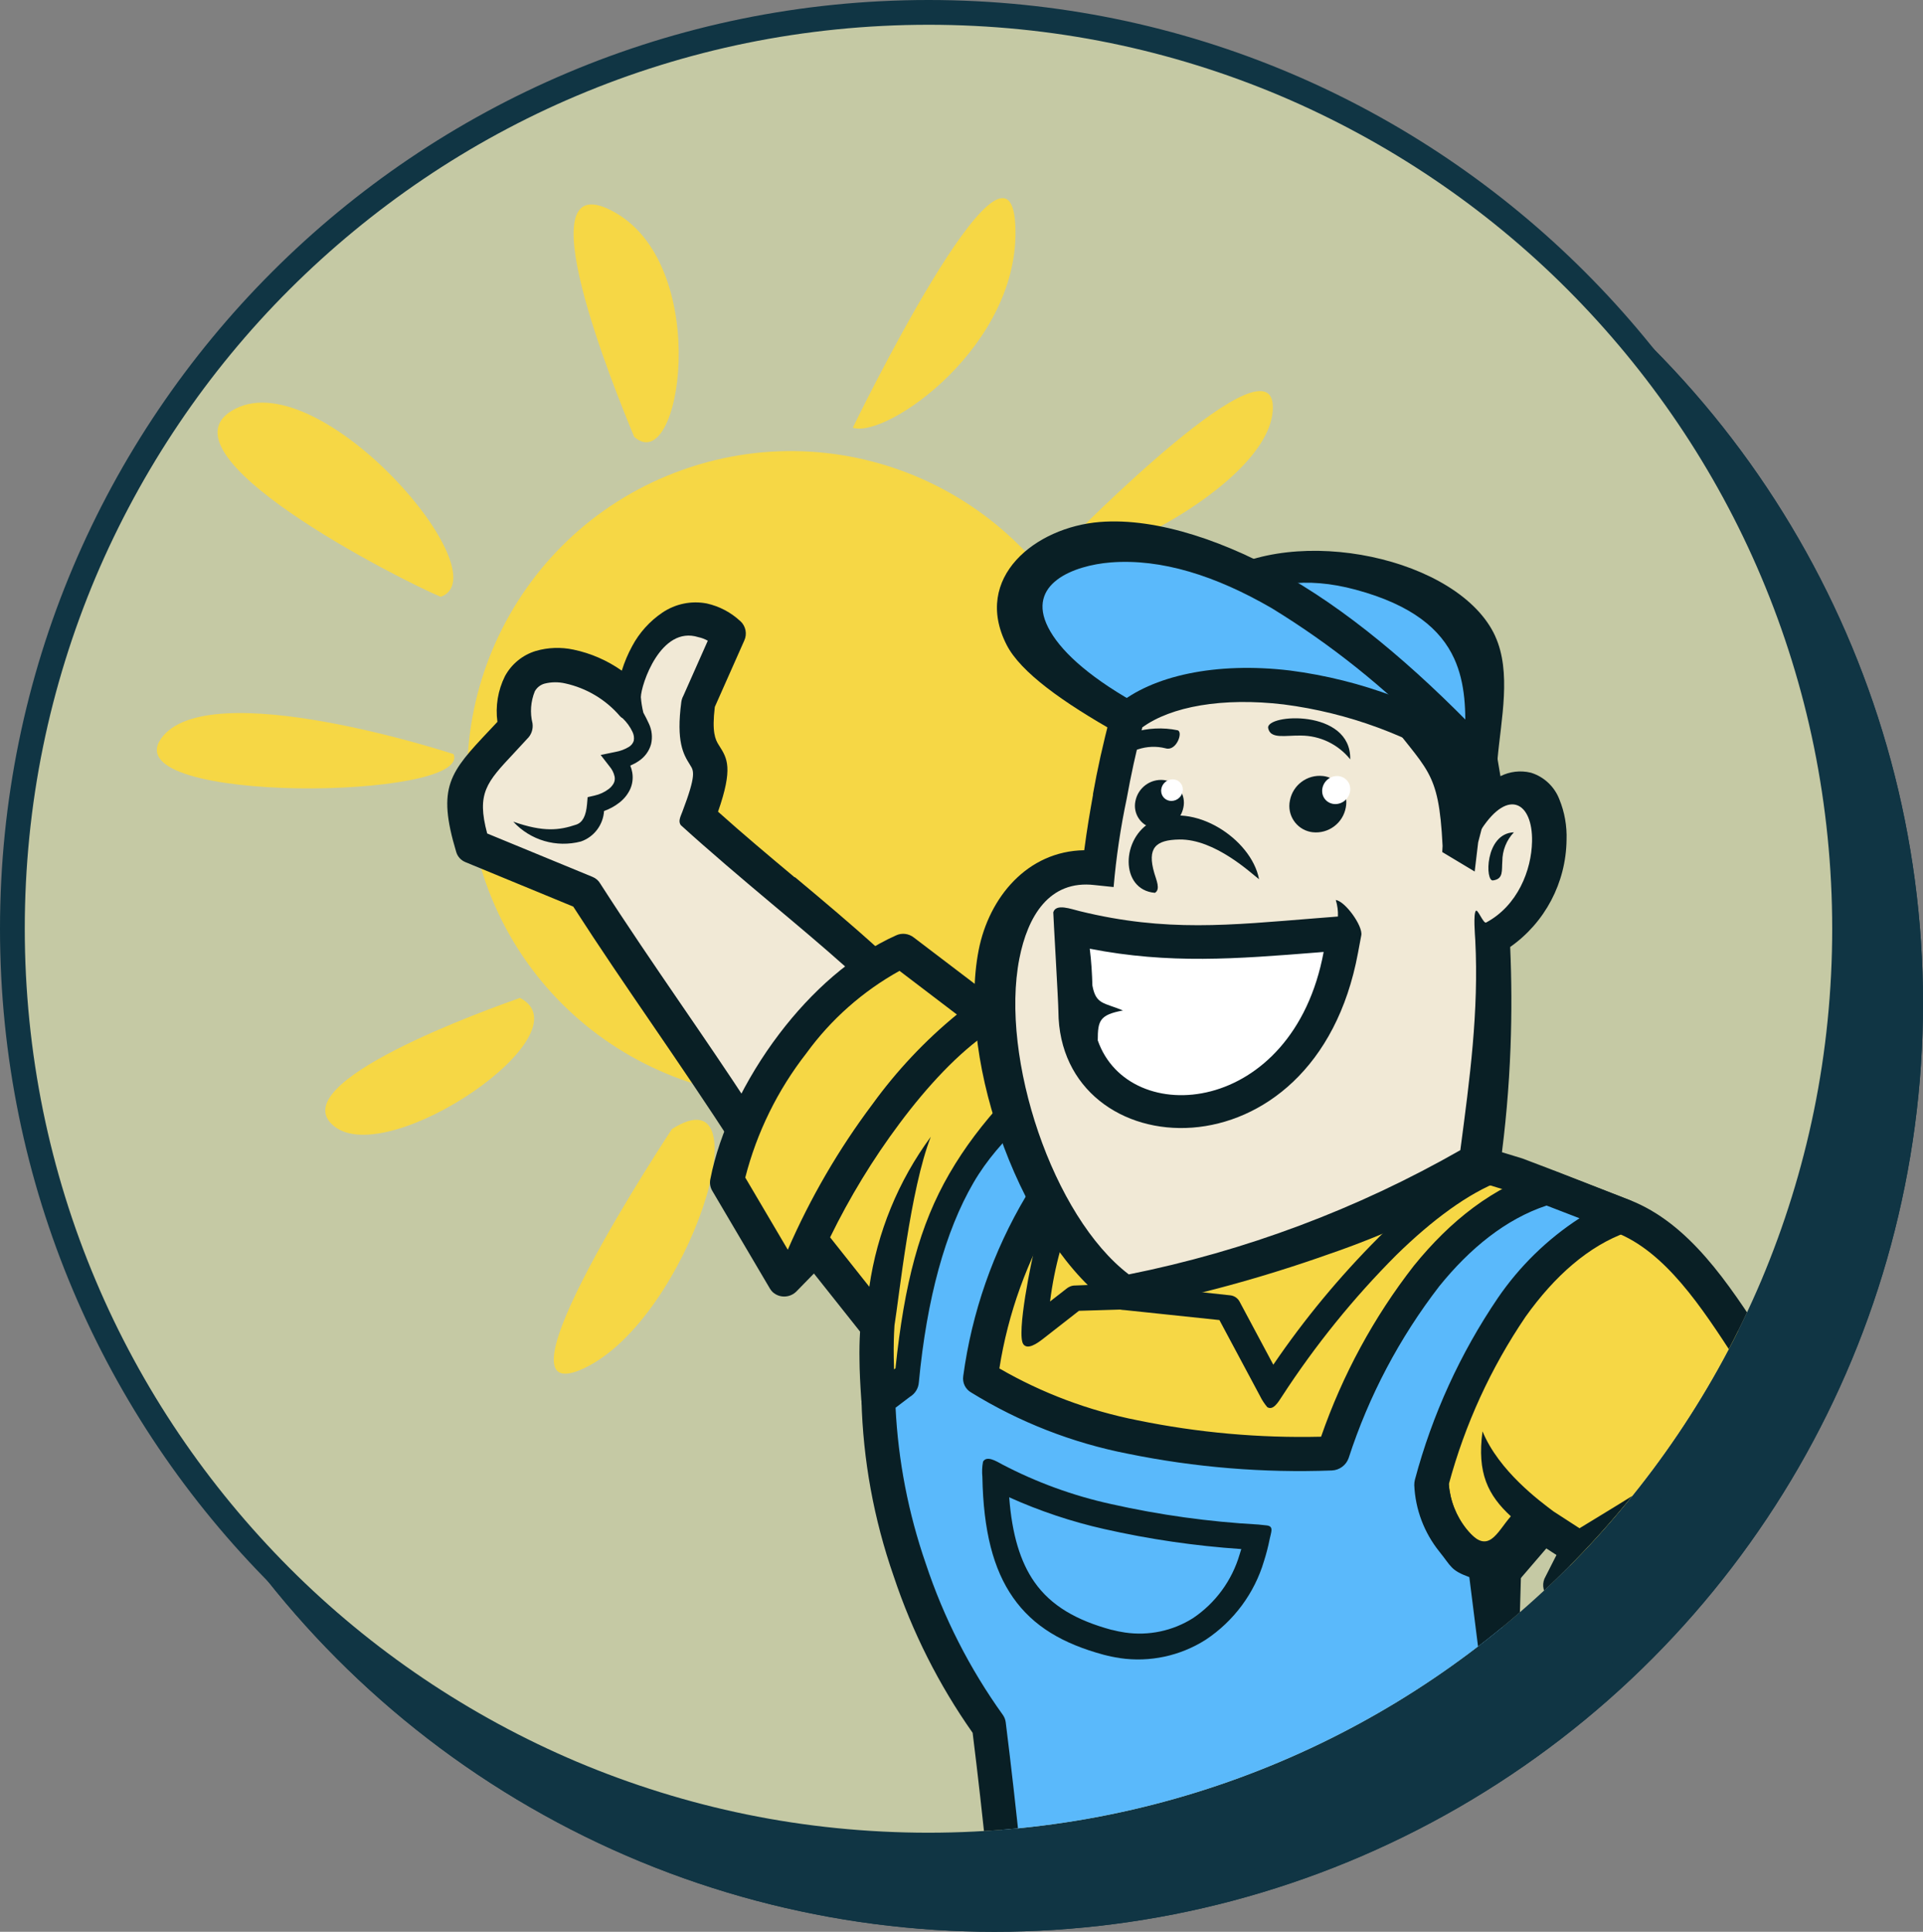
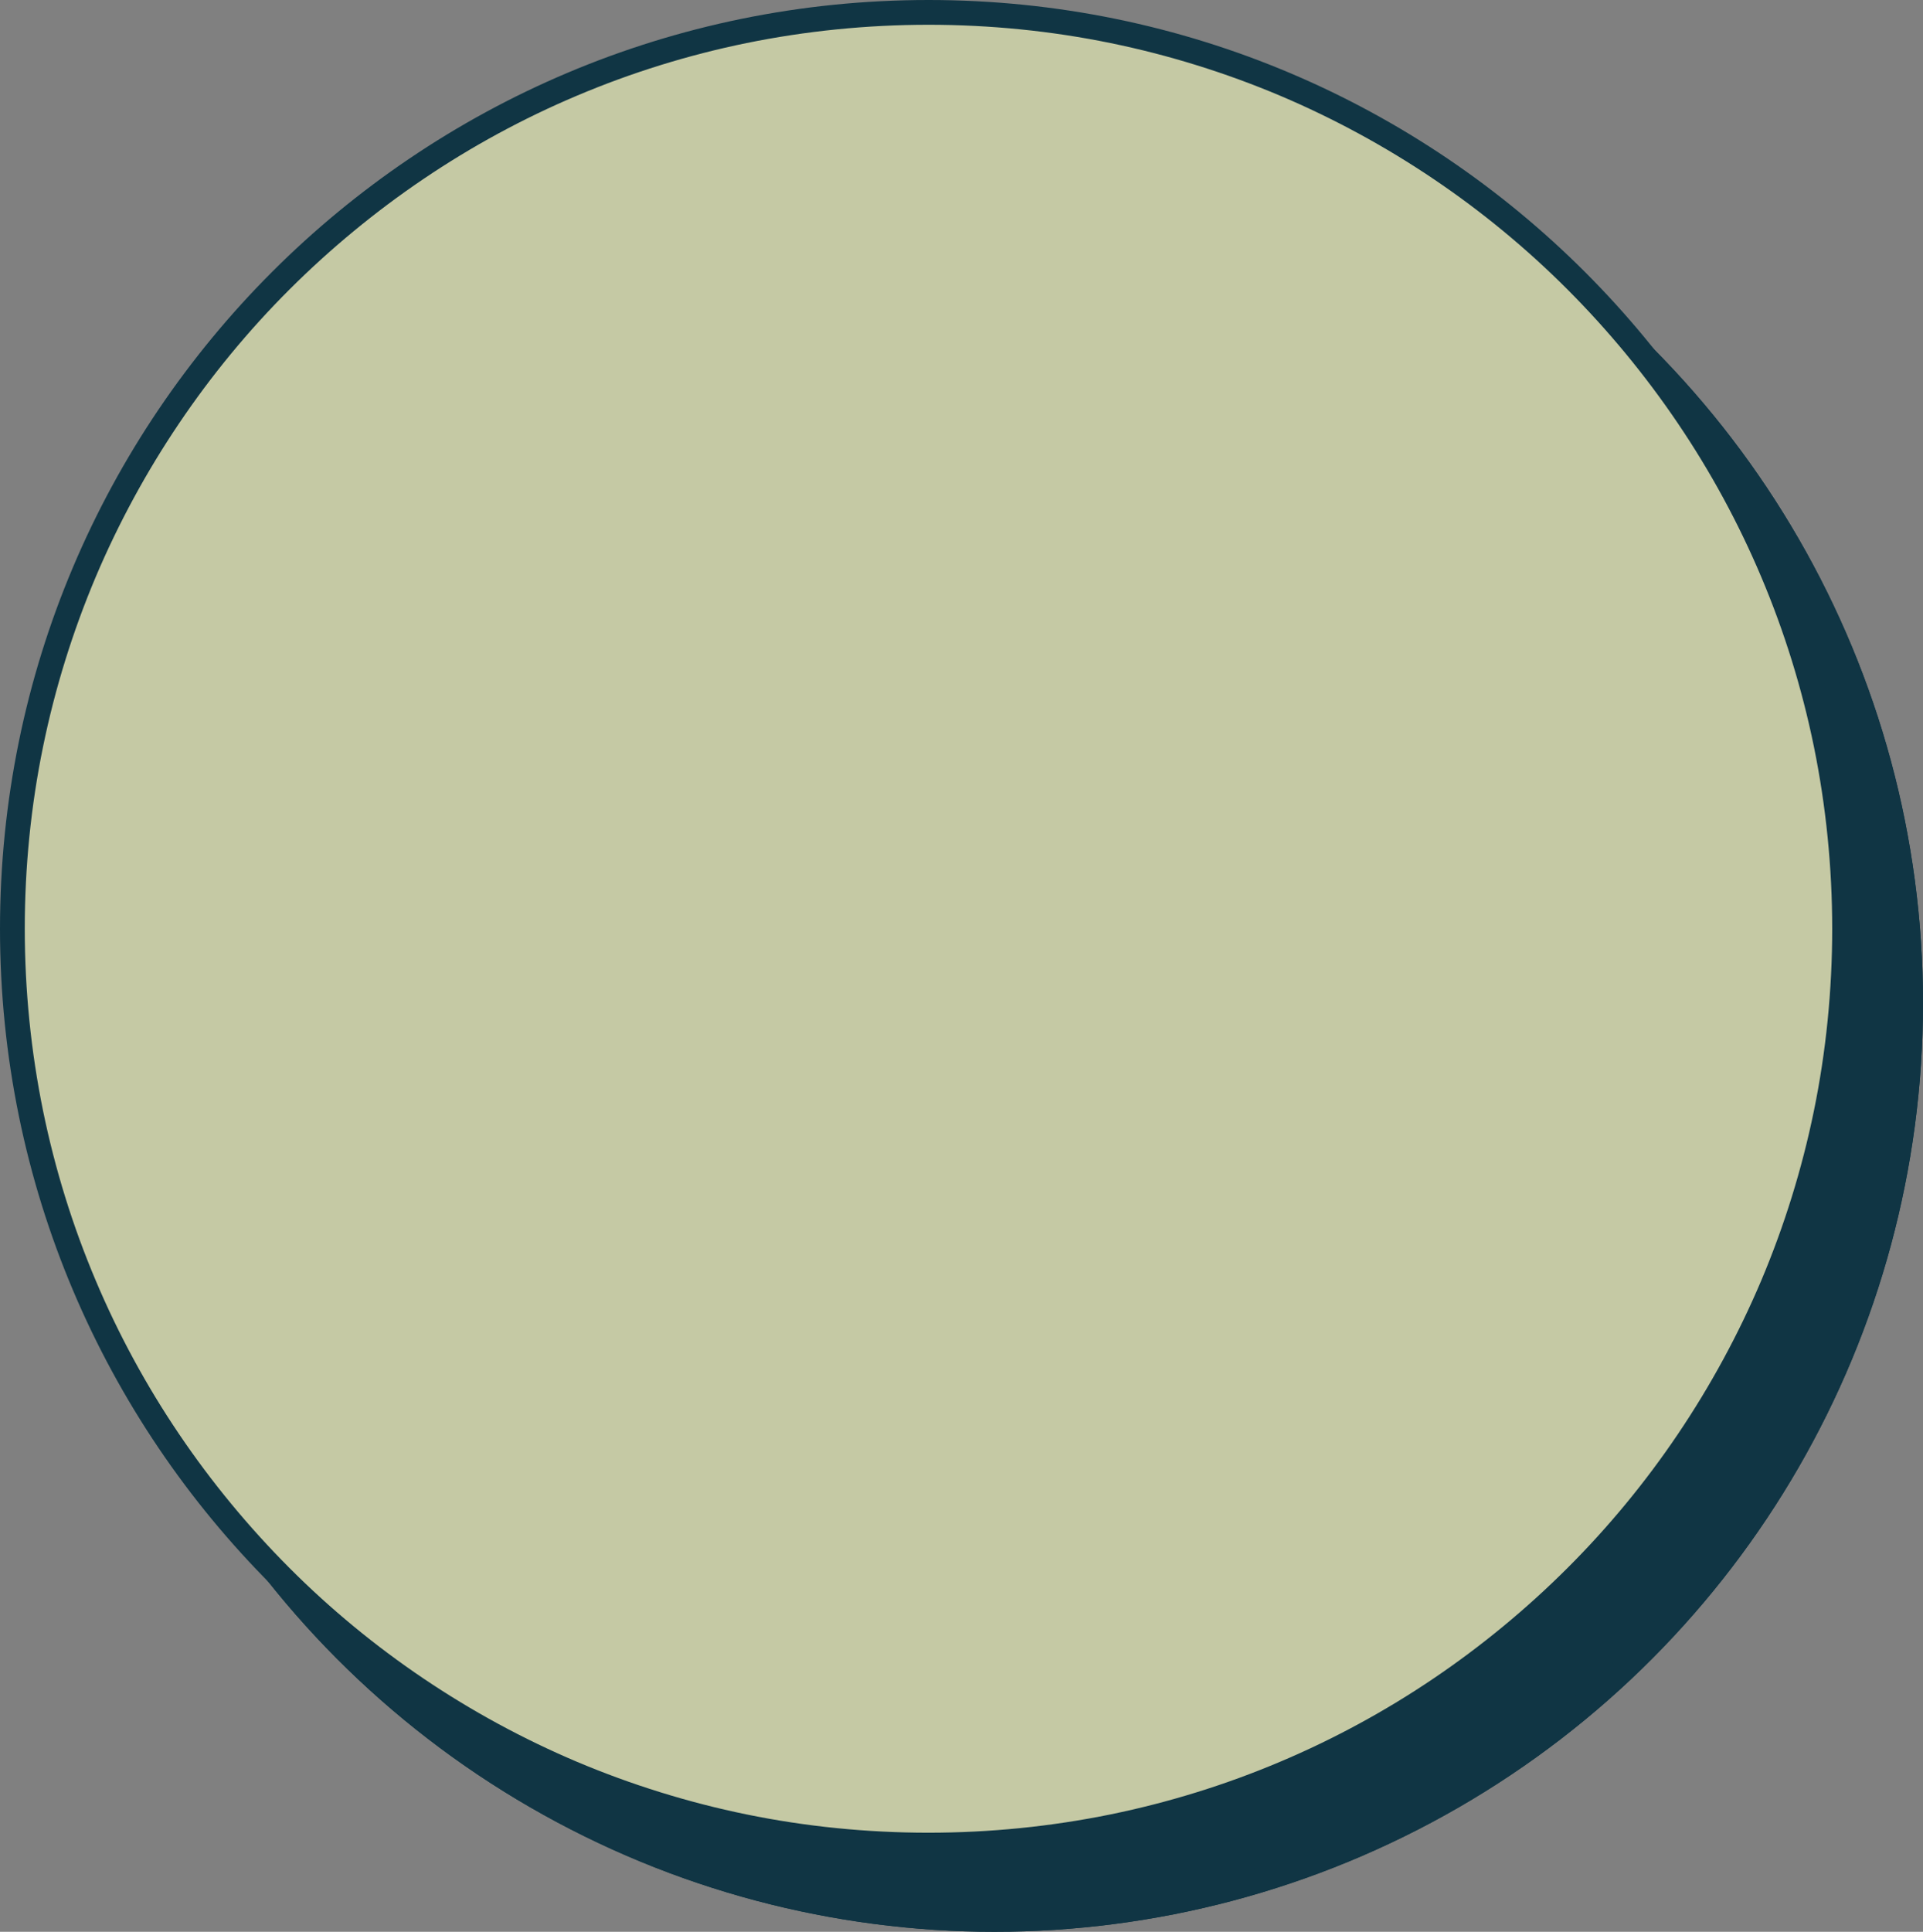
<svg xmlns="http://www.w3.org/2000/svg" id="Layer_1" data-name="Layer 1" viewBox="0 0 233 234">
  <rect x="0" y="0" width="233" height="234" fill="#808080" stroke="none" />
  <defs>
    <style>
      .cls-1, .cls-2 {
        fill: none;
      }

      .cls-2 {
        stroke: #103544;
        stroke-width: 3px;
      }

      .cls-3 {
        fill: #f6d745;
      }

      .cls-3, .cls-4, .cls-5, .cls-6, .cls-7, .cls-8 {
        fill-rule: evenodd;
      }

      .cls-4 {
        fill: #fff;
      }

      .cls-5 {
        fill: #5ab9fb;
      }

      .cls-6, .cls-9 {
        fill: #091f25;
      }

      .cls-10 {
        fill: #c5c9a4;
      }

      .cls-11 {
        clip-path: url(#clippath-1);
      }

      .cls-7 {
        fill: #bc2812;
      }

      .cls-12 {
        fill: #103544;
      }

      .cls-8 {
        fill: #f1e9d6;
      }

      .cls-13 {
        clip-path: url(#clippath);
      }
    </style>
    <clipPath id="clippath">
      <path class="cls-1" d="M3,112.5c0,60.48,49.02,109.5,109.5,109.5s109.5-49.02,109.5-109.5S172.98,3,112.5,3C52.05,3.07,3.07,52.05,3,112.5Z" />
    </clipPath>
    <clipPath id="clippath-1">
-       <rect class="cls-1" x="19" y="24" width="236.1" height="272.07" />
-     </clipPath>
+       </clipPath>
  </defs>
  <circle class="cls-12" cx="120.5" cy="121.5" r="112.5" />
  <circle class="cls-2" cx="120.5" cy="121.5" r="111" />
  <path class="cls-10" d="M112.5,223.5c-7.53,0-15.06-.76-22.37-2.26-7.13-1.46-14.14-3.63-20.83-6.47-6.58-2.78-12.92-6.22-18.85-10.23-5.88-3.97-11.41-8.53-16.43-13.55-5.02-5.02-9.58-10.55-13.55-16.43-4.01-5.93-7.45-12.28-10.23-18.85-2.83-6.7-5.01-13.71-6.47-20.83-1.5-7.31-2.26-14.84-2.26-22.37s.76-15.06,2.26-22.37c1.46-7.13,3.63-14.14,6.47-20.83,2.78-6.58,6.22-12.92,10.23-18.85,3.97-5.88,8.53-11.41,13.55-16.43,5.02-5.02,10.55-9.58,16.43-13.55,5.93-4.01,12.28-7.45,18.85-10.23,6.7-2.83,13.71-5.01,20.83-6.47,7.31-1.5,14.84-2.26,22.37-2.26s15.06.76,22.37,2.26c7.13,1.46,14.14,3.63,20.83,6.47,6.58,2.78,12.92,6.22,18.85,10.23,5.88,3.97,11.41,8.53,16.43,13.55,5.02,5.02,9.58,10.55,13.55,16.43,4.01,5.93,7.45,12.28,10.23,18.85,2.83,6.7,5.01,13.71,6.47,20.83,1.5,7.31,2.26,14.84,2.26,22.37s-.76,15.06-2.26,22.37c-1.46,7.13-3.63,14.14-6.47,20.83-2.78,6.58-6.22,12.92-10.23,18.85-3.97,5.88-8.53,11.41-13.55,16.43-5.02,5.02-10.55,9.58-16.43,13.55-5.93,4.01-12.28,7.45-18.85,10.23-6.7,2.83-13.71,5.01-20.83,6.47-7.31,1.5-14.84,2.26-22.37,2.26Z" />
  <path class="cls-12" d="M112.5,3c-7.43,0-14.86.75-22.07,2.22-7.03,1.44-13.94,3.58-20.55,6.38-6.49,2.74-12.75,6.14-18.6,10.1-5.8,3.92-11.25,8.42-16.21,13.37s-9.46,10.41-13.37,16.21c-3.95,5.85-7.35,12.11-10.1,18.6-2.79,6.61-4.94,13.52-6.38,20.55-1.48,7.21-2.22,14.64-2.22,22.07s.75,14.86,2.22,22.07c1.44,7.03,3.58,13.94,6.38,20.55,2.74,6.49,6.14,12.75,10.1,18.6,3.92,5.8,8.42,11.25,13.37,16.21s10.41,9.46,16.21,13.37c5.85,3.95,12.11,7.35,18.6,10.1,6.61,2.79,13.52,4.94,20.55,6.38,7.21,1.48,14.64,2.22,22.07,2.22s14.86-.75,22.07-2.22c7.03-1.44,13.94-3.58,20.55-6.38,6.49-2.74,12.75-6.14,18.6-10.1,5.8-3.92,11.25-8.42,16.21-13.37s9.46-10.41,13.37-16.21c3.95-5.85,7.35-12.11,10.1-18.6,2.79-6.61,4.94-13.52,6.38-20.55,1.48-7.21,2.22-14.64,2.22-22.07s-.75-14.86-2.22-22.07c-1.44-7.03-3.58-13.94-6.38-20.55-2.74-6.49-6.14-12.75-10.1-18.6-3.92-5.8-8.42-11.25-13.37-16.21s-10.41-9.46-16.21-13.37c-5.85-3.95-12.11-7.35-18.6-10.1-6.61-2.79-13.52-4.94-20.55-6.38-7.21-1.48-14.64-2.22-22.07-2.22M112.5,0c62.13,0,112.5,50.37,112.5,112.5s-50.37,112.5-112.5,112.5S0,174.63,0,112.5,50.37,0,112.5,0Z" />
  <g class="cls-13">
    <g class="cls-11">
      <path id="Path_18247" data-name="Path 18247" class="cls-3" d="M54.94,91.34s-29.87-9.82-35.44-1.85c-5.57,7.98,37.82,7.4,35.45,1.84" />
      <path id="Path_18248" data-name="Path 18248" class="cls-3" d="M82.74,56.9c20.41-7.23,42.82,3.46,50.05,23.87,7.23,20.41-3.46,42.82-23.87,50.05s-42.82-3.46-50.05-23.87c0,0,0,0,0,0-7.23-20.41,3.46-42.82,23.87-50.05,0,0,0,0,0,0" />
      <path id="Path_18249" data-name="Path 18249" class="cls-3" d="M76.84,52.91c-2.2-5.31-13.92-33.88-2.23-27.12s7.87,32.18,2.23,27.12" />
      <path id="Path_18250" data-name="Path 18250" class="cls-3" d="M103.33,51.81s18.95-39.11,19.69-24.57-15.61,25.93-19.69,24.57" />
      <path id="Path_18251" data-name="Path 18251" class="cls-3" d="M129.7,65.27s25.28-25.75,24.51-15.48-28.79,22.6-24.51,15.48" />
      <path id="Path_18252" data-name="Path 18252" class="cls-3" d="M81.42,136.76s-23.2,35.01-10.55,28.93,21.98-36.18,10.55-28.93" />
-       <path id="Path_18253" data-name="Path 18253" class="cls-3" d="M63,120.88c-3.55,1.26-29.14,10.32-22.49,15.56s30.79-11.3,22.49-15.56" />
+       <path id="Path_18253" data-name="Path 18253" class="cls-3" d="M63,120.88s30.79-11.3,22.49-15.56" />
      <path id="Path_18254" data-name="Path 18254" class="cls-3" d="M53.4,72.29c-4.69-1.94-35.38-17.47-24.86-22.79,10.52-5.32,32.33,20.15,24.86,22.79" />
      <path id="Path_18255" data-name="Path 18255" class="cls-8" d="M105.3,116.81c-6.75-6.15-13.94-11.67-20.7-17.82,3.83-10.02-1.22-4.57.01-13.8,1.23-2.78,2.47-5.56,3.7-8.35-5.9-5.23-11.48,1.94-11.57,8.5-4.84-5.75-15.97-7.92-14.28,2.7-5.42,5.93-7.48,6.86-5.19,14.47l13.63,5.61c6.44,10.04,13.32,19.46,19.75,29.51,4.88-6.94,9.76-13.89,14.64-20.83" />
      <path id="Path_18256" data-name="Path 18256" class="cls-9" d="M102.55,117.2c-2.92-2.61-5.97-5.16-9-7.7-3.47-2.91-7.63-6.43-11.07-9.56-.29-.44-.11-.85.2-1.62,1.7-4.46,1.38-4.96.95-5.63l-.07-.12c-.77-1.22-1.64-2.76-1.01-7.53.04-.27.12-.53.25-.76l2.96-6.67c-.36-.2-.74-.35-1.14-.43-4.57-1.45-6.95,5.77-6.97,7.27.05.63.15,1.25.3,1.87.27.51.46.85.68,1.35.36.77.45,1.63.26,2.46-.23.85-.78,1.59-1.52,2.07-.31.21-.65.39-1,.54.11.27.19.55.24.84.12.72.02,1.46-.3,2.11-.3.6-.73,1.12-1.26,1.53-.56.44-1.19.78-1.86,1.02-.11,1.68-1.21,3.14-2.8,3.69-2.97.78-6.12-.14-8.2-2.4,3.67,1.29,5.57,1.05,7.62.36.79-.26,1.2-1.08,1.32-2.49l.07-.84.83-.19c.63-.14,1.22-.41,1.73-.8.25-.19.46-.43.61-.71.12-.25.15-.53.1-.79-.1-.46-.31-.88-.62-1.24l-1.07-1.38,1.79-.37c.58-.1,1.14-.31,1.65-.62.27-.17.47-.42.57-.73.07-.37.01-.75-.16-1.09-.29-.61-.69-1.16-1.18-1.63-.12-.07-.24-.15-.33-.26-1.72-2.01-4.05-3.4-6.64-3.97-.83-.19-1.69-.18-2.51.03-.5.14-.92.48-1.17.93-.5,1.23-.6,2.59-.28,3.88.1.7-.14,1.4-.65,1.88l-1.6,1.73c-3.31,3.53-4.55,4.85-3.24,9.73l12.77,5.26c.39.16.72.44.93.81,3.16,4.92,6.48,9.78,9.8,14.63,2.77,4.04,5.54,8.09,8.28,12.28l11.76-16.73ZM96.32,106.25c3.47,2.9,6.94,5.81,10.37,8.93.8.7.92,1.89.29,2.74l-14.64,20.83c-.16.23-.36.42-.6.58-.91.65-2.17.44-2.82-.46-.01-.02-.02-.03-.03-.05-3.17-4.94-6.51-9.82-9.85-14.71-3.21-4.69-6.42-9.38-9.58-14.29l-13.07-5.39c-.54-.22-.95-.67-1.11-1.22-2.38-7.92-.77-9.65,4.02-14.74l.97-1.03c-.26-1.89.06-3.82.91-5.53.8-1.48,2.15-2.58,3.75-3.06,1.48-.43,3.04-.48,4.55-.16,2.11.44,4.1,1.31,5.86,2.55.32-1.03.74-2.03,1.26-2.98.87-1.63,2.13-3.02,3.65-4.05,1.58-1.07,3.52-1.47,5.39-1.11,1.52.34,2.93,1.08,4.07,2.15h.01c.64.6.83,1.54.46,2.34l-3.57,8.04c-.37,3.06.06,3.95.47,4.6l.07.11c.96,1.51,1.7,2.68-.15,7.98,3.01,2.7,6.15,5.33,9.29,7.96" />
      <path id="Path_18261" data-name="Path 18261" class="cls-3" d="M106.44,169.42c-.25-2.96-.29-5.93-.12-8.89-2.89-3.64-4.57-5.76-7.46-9.4l-3.76,3.85c-2.33-3.96-4.67-7.91-7-11.87,1.91-10,10.75-23.25,21.23-27.92,3.21,2.44,6.42,4.88,9.63,7.32l12.78,3.91,9.49,2.9,42.52,13.01,3.85,1.49,8.97,3.48c8.3,3.22,13.34,13.33,18.56,20.77,1.57-.26,2.11-.36,3.68-.62,2.57,4.76,4.35,9.9,5.26,15.24-11.04,8.65-16.97,12.81-28.55,16.21-2.28-1.73-3.91-4.03-6.48-6.98.73-1.45,1.47-2.9,2.21-4.35l-4.21-2.73c-1.61,1.87-3.22,3.74-4.83,5.62-5.01-1.21-8.6-5.62-8.76-10.77l-25.04,5.01-41.97-15.26ZM141.23,129.32h0Z" />
      <path id="Path_18262" data-name="Path 18262" class="cls-9" d="M104.36,169.59c-.13-1.91-.21-3.48-.22-4.88-.02-1.17,0-2.27.07-3.41l-5.59-7.04-2.07,2.12c-.78.84-2.09.9-2.93.13-.12-.12-.23-.25-.32-.4l-7-11.87c-.26-.44-.34-.96-.22-1.46,1.07-5.55,4.12-12,8.35-17.56,3.88-5.11,8.8-9.53,14.15-11.92.7-.33,1.53-.22,2.14.26l9.27,7.05,64.48,19.72c4.33,1.62,8.65,3.35,12.96,5.02,7.23,2.81,11.97,10.08,16.36,16.83.8,1.23,1.59,2.45,2.39,3.62l2.42-.41c.87-.16,1.73.28,2.12,1.07,1.35,2.62,2.53,5.33,3.51,8.12.84,2.49,1.48,5.04,1.91,7.62.13.84-.24,1.69-.95,2.16-4.51,3.69-9.25,7.08-14.2,10.15-4.7,2.76-9.73,4.9-14.98,6.36-.64.2-1.33.06-1.85-.35-1.82-1.5-3.46-3.2-4.89-5.07-.51-.6-1.04-1.25-1.81-2.13-.56-.67-.64-1.61-.19-2.36l1.32-2.6-1.23-.8-3.59,4.18c-.55.65-1.43.92-2.25.69-2.78-.69-5.27-2.26-7.09-4.48-1.37-1.7-2.32-3.7-2.76-5.83l-22.96,4.6c-.36.07-.74.05-1.09-.08l-41.98-15.26c-.76-.27-1.27-.99-1.27-1.79M95.45,151.39c2.72-6.26,6.17-12.19,10.27-17.65,2.93-4.04,6.36-7.69,10.22-10.85l-6.95-5.29c-4.45,2.47-8.31,5.88-11.3,10-3.47,4.45-5.99,9.57-7.39,15.04l5.16,8.75ZM119.86,124.99c-3.72,2.52-7.5,6.58-10.87,11.1-3.23,4.32-6.04,8.94-8.41,13.79l4.75,5.99c.95-6.58,3.51-12.82,7.45-18.17-2.48,6.32-3.83,19.32-4.4,22.85-.08,1.22-.11,2.46-.09,3.87.01,1.08.06,2.22.13,3.48l40.27,14.64,24.65-4.93c1.06-.14,2.03.61,2.17,1.68,0,.05.01.11.01.16.09,2.11.85,4.13,2.17,5.78,2.65,3.26,3.65.4,5.37-1.56-2.76-2.55-4.12-5.23-3.43-10.29,1.98,4.83,7.02,8.51,8.6,9.7l3.15,2.04,1.48-.9c8.52-5.19,13.76-8.38,20.74-14.65-.07-.07-.13-.15-.19-.23-1.04-1.49-2.09-3.1-3.16-4.73-4.07-6.26-8.46-13-14.53-15.35l-12.73-4.93-63.13-19.32ZM218.12,170.88c-8.21,7.68-13.75,11.05-23.25,16.84l-2.07,1.26-1.28,2.53.99,1.18c1.09,1.39,2.29,2.69,3.57,3.9,4.53-1.34,8.88-3.22,12.95-5.61,4.44-2.75,8.71-5.78,12.77-9.07-.37-1.96-.88-3.89-1.53-5.78-.62-1.78-1.34-3.53-2.15-5.24" />
      <path id="Path_18263" data-name="Path 18263" class="cls-5" d="M196.57,147.3c-10.86,3.85-18.85,17.27-23.12,32.37.16,5.15,3.75,9.56,8.76,10.77-.13,4.69-.27,9.38-.4,14.07,6.95,23.87,13.9,47.75,20.85,71.62-.4,5.4-10,8.13-17.71,6.42-12.22-15.83-24.45-31.67-36.67-47.5-1.93,12.27-3.19,22.79-5.32,35.84-3.41,1.8-15.74,2.81-16.64-.86-2.72-21.77-3.77-39.26-6.49-61.03-9.48-12.99-13.38-29.4-13.39-39.58,1.19-.72,2.37-1.44,3.56-2.16,2-21.14,8.87-29.61,21.74-40.84.83.25,9.48,2.89,9.49,2.9-12.3,8.9-20.41,22.46-22.43,37.51,9.79,6.4,24.93,9.72,42.68,9.2,4.54-13.38,13.4-28.48,26.13-32.21l8.97,3.48" />
      <path id="Path_18264" data-name="Path 18264" class="cls-9" d="M197.16,149.25c-4.67,1.65-8.81,5.33-12.31,10.24-4.21,6.2-7.35,13.05-9.3,20.28.15,2,.9,3.9,2.15,5.46,1.31,1.6,3.11,2.72,5.12,3.2.9.21,1.52,1.04,1.48,1.96l-.39,13.74,20.76,71.33c.08.26.1.54.06.81-.03.41-.11.81-.21,1.21-.73,2.63-2.96,4.64-5.95,5.94-2.95,1.21-6.13,1.79-9.32,1.72-1.63-.02-3.25-.2-4.84-.55-.5-.11-.93-.41-1.21-.83l-33.61-43.53c-.54,3.59-1.06,7.26-1.58,10.93-.89,6.24-1.78,12.54-2.99,19.95-.12.72-.58,1.33-1.23,1.64-.6.3-1.23.54-1.87.73-3.03.82-6.16,1.19-9.29,1.11-3.68-.1-6.98-1.01-8.04-3.2-.12-.24-.2-.48-.27-.74l-.04-.23c-1.36-10.88-2.31-20.73-3.25-30.57-.93-9.63-1.85-19.26-3.18-29.95-4.1-5.82-7.32-12.22-9.57-18.98-2.4-6.88-3.72-14.09-3.9-21.37.01-.8.45-1.53,1.15-1.92l2.97-1.88c1.08-10.33,2.93-17.37,6.53-23.58,3.73-6.43,8.81-11.5,15.42-17.27.55-.49,1.32-.67,2.03-.46l1.14.35c2.72.83,8.8,2.66,9.2,3.08.76.86.68,2.17-.17,2.94-.11.1-.22.19-.34.27-5.79,4.25-10.68,9.61-14.39,15.77-3.46,5.81-5.78,12.23-6.83,18.91,5.19,3,10.85,5.12,16.73,6.28,7.32,1.5,14.78,2.17,22.25,1.99,2.59-7.47,6.38-14.47,11.24-20.71,4.38-5.41,9.68-9.65,15.87-11.46.47-.14.97-.11,1.41.08l8.88,3.44c1.01.4,1.5,1.55,1.1,2.56-.01.04-.03.07-.05.11-.25.57-.72,1.01-1.31,1.22M149.99,233.78h0s36.19,46.88,36.19,46.88c1.11.2,2.23.31,3.35.33,2.59.07,5.16-.39,7.56-1.36,1.78-.77,3.07-1.82,3.41-3.03l.04-.18-20.73-71.22c-.06-.2-.08-.41-.08-.63l-1.7-13.53c-2.29-.84-2.17-1.29-3.63-3.09-1.84-2.29-2.91-5.11-3.04-8.05,0-.23.02-.45.08-.67,2.09-7.85,5.49-15.29,10.05-22.01,2.63-3.84,5.99-7.12,9.89-9.65l-3.99-1.54c-4.96,1.64-9.32,5.22-12.99,9.76-4.83,6.26-8.55,13.3-10.99,20.82-.3.87-1.11,1.47-2.03,1.51-8.3.31-16.6-.37-24.73-2.03-6.72-1.31-13.14-3.82-18.97-7.41-.71-.4-1.09-1.19-.97-1.99,1.04-7.71,3.63-15.13,7.61-21.81,3.39-5.64,7.7-10.66,12.76-14.86-1.61-.39-3.62-.84-4.94-1.25h-.03c-5.81,5.12-10.91,8.9-14.17,14.51-3.41,5.88-5.64,13.98-6.61,24.17-.05.72-.45,1.37-1.07,1.74l-1.75,1.33c.32,6.43,1.55,12.79,3.66,18.88,2.17,6.55,5.32,12.73,9.34,18.33.19.27.31.58.35.91,1.36,10.88,2.31,20.73,3.25,30.57.93,9.72,1.87,19.44,3.21,30.24.4.63,2.33.93,4.62.99,2.69.08,5.37-.24,7.96-.93l.17-.05c1.04-6.46,1.91-12.58,2.77-18.64.68-4.8,1.36-9.57,2.23-15.13-3.56-4.78-6.59-9.93-9.04-15.36,7.12,6.61,11.41,11.37,12.93,13.46" />
      <path id="Path_18265" data-name="Path 18265" class="cls-7" d="M194.03,246.23l58.99-15.17-.29,24.09-57.18,17.67-1.52-26.6Z" />
      <path id="Path_18266" data-name="Path 18266" class="cls-9" d="M193.75,244.19l58.87-15.13c1.04-.29,2.11.31,2.4,1.35.01.05.02.09.03.14.03.14.04.28.04.42l-.29,24.09c-.02.96-.66,1.79-1.58,2.08l-57.18,17.67c-1.03.34-2.14-.21-2.48-1.23-.01-.04-.03-.09-.04-.13l-.06-.38-1.52-26.6c-.04-1.1.72-2.06,1.79-2.27M250.91,233.71l-54.7,14.06,1.28,22.32,53.19-16.44.23-19.94Z" />
      <path id="Path_18268" data-name="Path 18268" class="cls-9" d="M194.26,274.53l-12.39-8.81c-.5-.36-.8-.92-.81-1.54l-1.76-24.38c-.03-.5.11-1,.41-1.41l3.35-4.64c.58-.84,1.67-1.15,2.61-.75l5.01,2.26c.46.21.82.59,1,1.05l4.23,8.93c.11.23.17.48.18.74l1.53,26.6c.04,1.16-.81,2.16-1.96,2.3-.5.06-1-.07-1.4-.36M185.15,262.81l8.07,5.74-1.24-21.71-3.82-8.07-2.82-1.27-1.83,2.54,1.64,22.78Z" />
      <path id="Path_18269" data-name="Path 18269" class="cls-7" d="M253.02,231.06l-5.69-8-57.6,14.1,4.3,9.06,58.99-15.16Z" />
      <path id="Path_18270" data-name="Path 18270" class="cls-9" d="M249.54,229.85l-3.16-4.44-53.65,13.13,2.5,5.27,54.31-13.96ZM249.05,221.8l5.68,7.99c.16.22.27.48.33.75.2,1.14-.51,2.24-1.64,2.52l-58.99,15.16c-.91.25-1.87-.18-2.29-1.03l-4.24-8.94c-.1-.19-.18-.39-.22-.6-.19-1.14.54-2.24,1.67-2.51l57.6-14.1c.78-.2,1.61.09,2.09.75" />
      <path id="Path_18271" data-name="Path 18271" class="cls-4" d="M247.33,223.07l-6.34-1.71-56.27,13.54,5.01,2.26,57.6-14.1Z" />
-       <path id="Path_18272" data-name="Path 18272" class="cls-9" d="M241.64,219.35l6.29,1.7c.74.17,1.31.77,1.45,1.52.19,1.14-.54,2.24-1.67,2.51l-57.53,14.08c-.46.13-.95.09-1.39-.1l-5.01-2.26c-.57-.26-.98-.79-1.09-1.41-.18-1.14.55-2.23,1.68-2.5l56.19-13.52c.36-.1.73-.11,1.09,0" />
      <path id="Path_18273" data-name="Path 18273" class="cls-9" d="M232.28,227.85l-4.44,1.09c-1.03.28-2.1-.33-2.39-1.36l-1.48-4.79-21.36,4.87-.4,5.86c-.08.97-.77,1.78-1.72,2l-4.32,1-.7-4.04,2.71-.62.4-5.75c.03-1.02.74-1.89,1.74-2.12l24.77-5.65c1-.25,2.03.33,2.34,1.32l1.48,4.82,2.61-.64.75,4.03Z" />
      <path id="Path_18276" data-name="Path 18276" class="cls-8" d="M220.27,186.06c1.44,6.97,2.89,13.94,4.33,20.91,2.15,2.74,4.3,5.48,6.45,8.22.09,2.82.18,5.65.27,8.47-.97,2.7-4.38,4.4-8.56,5.42-1.44,1.2-2.97,4.42-4.41,5.62l-6.27-2.57c-.77-1.46-1.54-2.91-2.31-4.37-4.68,0-8.7-6.69-3.39-12.07l5.24-1.8c.02-.26.03-.51.05-.77-3.95-5.21-7.9-10.42-11.84-15.63,7.31-3.16,13.56-6.24,20.46-11.44" />
      <path id="Path_18277" data-name="Path 18277" class="cls-9" d="M222.31,185.53l4.24,20.46,6.17,7.86c.28.36.43.82.41,1.28l.27,8.35c0,.26-.03.53-.12.78-.72,1.82-2.03,3.34-3.72,4.31-1.81,1.08-3.77,1.89-5.82,2.38-.53.65-1.02,1.32-1.47,2.03-.73,1.21-1.62,2.32-2.64,3.29-.6.51-1.42.65-2.15.37l-6.27-2.57c-.44-.18-.8-.52-1.01-.96l-1.78-3.36c-1.53-.29-2.94-1.04-4.05-2.14-1.78-1.76-2.71-4.21-2.57-6.71.2-2.51,1.32-4.86,3.15-6.6.26-.27.59-.47.95-.57l2.81-.96-10.57-13.95c-.66-.94-.45-2.23.47-2.92.15-.12.31-.21.49-.29,3.6-1.56,6.93-3.09,10.2-4.87,3.42-1.85,6.7-3.96,9.8-6.3.88-.71,2.16-.57,2.86.31,0,.01.02.02.03.03.16.23.28.48.34.76M222.58,207.51l-3.71-17.93c-2.49,1.74-5.08,3.33-7.75,4.78-2.62,1.42-5.26,2.69-8.02,3.93,3.98,5.25,8.88,10.46,11.36,16.61-.72.4-1.48.72-2.27.97l-4.71,1.62c-.88.93-1.42,2.14-1.53,3.41-.04.69.07,1.38.32,2.02.25.62.62,1.18,1.1,1.65.71.7,2.34,2.23,2.85-.44.71,0,1.06,1.95,1.4,2.61l1.98,3.75,4.27,1.75c.31-.42.64-.91.97-1.41.71-1.16,1.56-2.23,2.52-3.19.28-.27.63-.46,1.01-.55,1.79-.38,3.51-1.05,5.1-1.96.73-.41,1.33-1.01,1.75-1.73l-.24-7.34-6.06-7.72c-.19-.24-.31-.52-.37-.81" />
      <path id="Path_18278" data-name="Path 18278" class="cls-3" d="M181.35,141.6c-8.52,3.23-18.91,14.04-27.28,26.73l-5.27-9.87-12.61-1.88-6,.69-4.79,3.74c.29-6.66,2.09-13.16,5.27-19.02l50.68-.4Z" />
      <path id="Path_18279" data-name="Path 18279" class="cls-9" d="M181.82,143.05c-3.89,1.48-8.25,4.68-12.65,8.99-5.19,5.2-9.82,10.93-13.82,17.08-.48.74-1.09,1.77-1.8,1.33-.34-.41-.64-.85-.87-1.33l-4.93-9.22-12.06-1.27-4.96.15-4.42,3.45c-.7.54-1.8,1.28-2.31.61-.89-1.18,1.01-10.39,1.46-12,.92-3.31,2.21-6.5,3.86-9.51.29-.53.83-.86,1.43-.87l50.69-.4c.8-.02,1.46.62,1.48,1.42,0,.04,0,.08,0,.12-.04.66-.46,1.23-1.08,1.46M167.06,149.88c2.48-2.47,5.18-4.71,8.07-6.68l-43.57.34c-1.3,2.54-2.34,5.2-3.1,7.94-.56,2.02-.97,4.09-1.23,6.17l2.04-1.59c.24-.19.53-.31.83-.34l5.59-.22c.14-.02.29-.02.44,0l12.99,1.41c.46.07.85.34,1.07.75l4.09,7.65c3.77-5.54,8.05-10.7,12.79-15.44" />
      <path id="Path_18280" data-name="Path 18280" class="cls-5" d="M179.35,92.11c.84-9.28.61-18.63-14.44-22.69-13.25-3.58-22.1,3.46-28.33,17.61l42.77,5.08" />
      <path id="Path_18281" data-name="Path 18281" class="cls-9" d="M177.46,89.78c.21-3.58.09-7.06-1.27-10.02-1.61-3.51-5.05-6.48-11.93-8.33-6-1.62-10.96-.87-15.08,1.85-3.71,2.46-6.86,6.56-9.56,12.01l37.83,4.49ZM181.16,77.05c2.01,4.38.71,10.11.28,14.98l-.03.33c-.21,1.14-1.26,1.93-2.41,1.82l-42.74-5.08c-1.07-.11-1.86-1.06-1.75-2.13.02-.23.09-.46.19-.67,3.28-7.46,7.32-13.08,12.35-16.42,9.89-6.55,29.78-2.31,34.12,7.18" />
      <path id="Path_18282" data-name="Path 18282" class="cls-5" d="M179.35,92.11c-14.83-15.82-30.72-27.19-44.83-26.05-11.27.91-16.76,10.39,2.06,20.97l42.77,5.08" />
      <path id="Path_18283" data-name="Path 18283" class="cls-9" d="M173.68,89.33c-5.85-6.02-12.43-11.28-19.59-15.66-6.76-3.92-13.37-6.03-19.53-5.54-4.5.36-10.24,2.6-7.56,7.87,1.35,2.66,4.58,5.74,10.32,9.01l36.35,4.32ZM156.34,70.05c8.2,4.77,16.5,12.01,24.49,20.51.48.46.7,1.14.57,1.79-.21,1.14-1.26,1.93-2.41,1.82l-42.78-5.08c-.26-.03-.51-.12-.73-.24-6.68-3.76-11.83-7.42-13.52-10.75-4.14-8.14,3.48-14.24,11.3-14.87,7.05-.57,15.65,2.5,23.08,6.82" />
      <path id="Path_18284" data-name="Path 18284" class="cls-8" d="M136.58,87.03c-1.63,6.24-2.8,12.6-3.51,19.01-19.75-2.58-12.88,39.44,3.12,50.53,11.58-2.18,30.54-7.51,43.51-15.49,1.25-9.09,1.63-18.28,1.14-27.45,10.53-5.46,7.9-24.32-.57-16.06-.3-1.83-.61-3.65-.91-5.47-16.74-11.1-35.63-11.16-42.77-5.08" />
      <path id="Path_18285" data-name="Path 18285" class="cls-9" d="M138.4,88.15c-.79,3.07-1.38,5.81-1.88,8.58-.75,3.54-1.28,7.12-1.59,10.72l-2.29-.24c-5.54-.66-8.13,3.82-9.13,8.91-2.36,12.06,4.07,31.25,13.26,38.25,14.11-2.83,27.67-7.91,40.17-15.05,1.15-8.7,2.25-16.8,1.81-25.46-.03-.54-.25-3.13.07-3.53.22-.27.91,1.57,1.24,1.42,3.82-2.04,5.51-6.34,5.57-9.84.09-4.62-2.82-6.53-6.13-1.48-.84.82,0-.57-.78-1.36-.29-.3-.48-.69-.53-1.1l-.76-4.58c-6.6-4.29-14.07-7.05-21.88-8.06-7.41-.88-13.68.24-17.17,2.8M132.42,96.24c.54-3.03,1.2-6.07,2.15-9.63.12-.44.37-.83.72-1.13,4.26-3.63,12.04-5.33,21.01-4.26,8.66,1.12,16.94,4.24,24.19,9.09.49.29.82.78.91,1.34l.4,2.37c1.13-.57,2.42-.72,3.65-.43l.11.03c1.55.5,2.8,1.69,3.38,3.21.64,1.56.93,3.24.87,4.92-.07,5.17-2.6,9.99-6.83,12.96.17,3.91.2,7.98.04,12.19-.18,4.8-.6,9.59-1.26,14.35-.1.66-.49,1.24-1.05,1.58-6.24,3.69-12.84,6.74-19.71,9.09-7.98,2.83-16.17,5.06-24.48,6.67-.55.13-1.12.02-1.58-.29-10.89-7.55-19.05-29.48-16.36-43.22,1.25-6.36,5.88-11.98,12.79-12.09.36-2.73.64-4.31,1.07-6.75" />
      <path id="Path_18286" data-name="Path 18286" class="cls-6" d="M160.3,94c-1.91-.21-3.66,1.09-4.01,2.98-.36,1.74.76,3.44,2.5,3.79.08.02.17.03.26.04,1.91.21,3.66-1.09,4.01-2.98.36-1.74-.76-3.43-2.49-3.79-.09-.02-.17-.03-.26-.04" />
      <path id="Path_18287" data-name="Path 18287" class="cls-9" d="M152.55,106.5c-.86-.63-5.3-4.88-9.66-4.81-2.87.05-3.93,1.01-3.02,4.1.22.77.78,1.96.06,2.36-4.27-.36-4.11-6.73-.27-8.68,4.88-2.47,11.95,2.1,12.89,7.02" />
-       <path id="Path_18288" data-name="Path 18288" class="cls-4" d="M162.89,113.04c-12.19.93-21.54,2.08-33.44-.83,2.52,11.75-2.46,19.18,7.78,21.43l3.46.35c19.47-.58,19.65-7.57,22.2-20.95" />
      <path id="Path_18289" data-name="Path 18289" class="cls-9" d="M160.38,115.31l-.86.07c-9.7.77-17.84,1.42-27.48-.46.2,1.58.28,3.07.32,4.46.43,2.33,1.4,2.05,3.7,3.02-2.82.53-3.05,1.22-3.05,3.62,3.77,10.83,23.67,9.19,27.37-10.71M159.44,111.23l2.67-.21c.03-.68-.06-1.35-.26-2,1.13.14,3.3,3.14,3.09,4.27l-.4,2.14c-5.2,28.04-36.2,26.03-36.3,7.07,0-1.07-.64-11.91-.62-11.99.33-1.11,2.15-.39,3.25-.13,10.43,2.55,18.15,1.68,28.57.85" />
      <path id="Path_18290" data-name="Path 18290" class="cls-6" d="M180.26,97.59l-1.16,4.45-.42,3.53-3.93-2.36.04-.75c-.47-9.45-1.88-8.92-7.4-16.4l11.95,6.05.91,5.48Z" />
      <path id="Path_18291" data-name="Path 18291" class="cls-9" d="M153.66,88.21c-.36-1.74,10.08-2.4,9.94,3.77-1.45-1.81-3.64-2.87-5.96-2.88-1.92-.04-3.7.46-3.98-.89" />
      <path id="Path_18292" data-name="Path 18292" class="cls-9" d="M142.69,88.46c.69.2-.14,2.56-1.44,2.19-1.12-.29-2.3-.24-3.4.13-.94.27-1.76.86-2.31,1.67-.3.52-.95.72-1.48.44-.5-.29-.67-.92-.38-1.42,0-.01.02-.03.02-.04.84-1.3,2.11-2.25,3.58-2.7,1.75-.55,3.62-.64,5.42-.27" />
      <path id="Path_18293" data-name="Path 18293" class="cls-6" d="M141.02,94.49c-1.64-.18-3.14.94-3.45,2.56-.31,1.49.65,2.95,2.14,3.26.07.02.15.03.23.04,1.64.18,3.14-.94,3.45-2.56.31-1.49-.65-2.95-2.14-3.26-.07-.02-.15-.03-.23-.04" />
      <path id="Path_18294" data-name="Path 18294" class="cls-5" d="M134.21,198.93c7.68,2.07,16.02-2.23,18.11-12.72-13.51-.84-24.24-3.38-31.72-7.47.21,12.46,4.44,17.71,13.61,20.19" />
      <path id="Path_18295" data-name="Path 18295" class="cls-9" d="M134.7,197.42c.53.14,1.07.25,1.61.33,2.86.42,5.77-.19,8.22-1.73,2.74-1.83,4.74-4.57,5.67-7.73l.2-.65c-5.6-.38-11.16-1.19-16.63-2.43-3.95-.89-7.8-2.18-11.49-3.84.34,4.49,1.34,7.82,3.06,10.27,2.01,2.87,5.1,4.64,9.36,5.79M135.69,200.84c-.66-.09-1.32-.23-1.97-.4-4.92-1.33-8.53-3.43-10.97-6.92-2.4-3.42-3.6-8.1-3.72-14.61-.06-.62-.04-1.25.08-1.86.45-.76,1.56-.08,2.29.32,4.18,2.19,8.62,3.81,13.23,4.82,5.87,1.32,11.85,2.15,17.86,2.48l1.03.11c.84.12.49.8.32,1.65-.18.9-.41,1.79-.69,2.67-1.16,3.91-3.67,7.28-7.07,9.53-3.09,1.96-6.77,2.75-10.39,2.22" />
      <path id="Path_18296" data-name="Path 18296" class="cls-4" d="M162,94c.88,0,1.6.69,1.6,1.57,0,.04,0,.09,0,.13-.07.95-.85,1.69-1.8,1.7-.88,0-1.6-.69-1.6-1.57,0-.04,0-.09,0-.13.07-.95.85-1.69,1.8-1.7" />
      <path id="Path_18297" data-name="Path 18297" class="cls-4" d="M142.08,94.4c.67,0,1.23.53,1.24,1.21,0,.03,0,.07,0,.1-.05.73-.65,1.3-1.39,1.31-.67,0-1.23-.53-1.24-1.21,0-.03,0-.07,0-.1.05-.73.65-1.3,1.39-1.31" />
      <path id="Path_18298" data-name="Path 18298" class="cls-9" d="M180.93,106.64c-1.01.27-1.04-5.69,2.5-5.82-.9.95-1.4,2.2-1.4,3.51-.09,1.1.16,2.13-1.1,2.31" />
    </g>
  </g>
</svg>